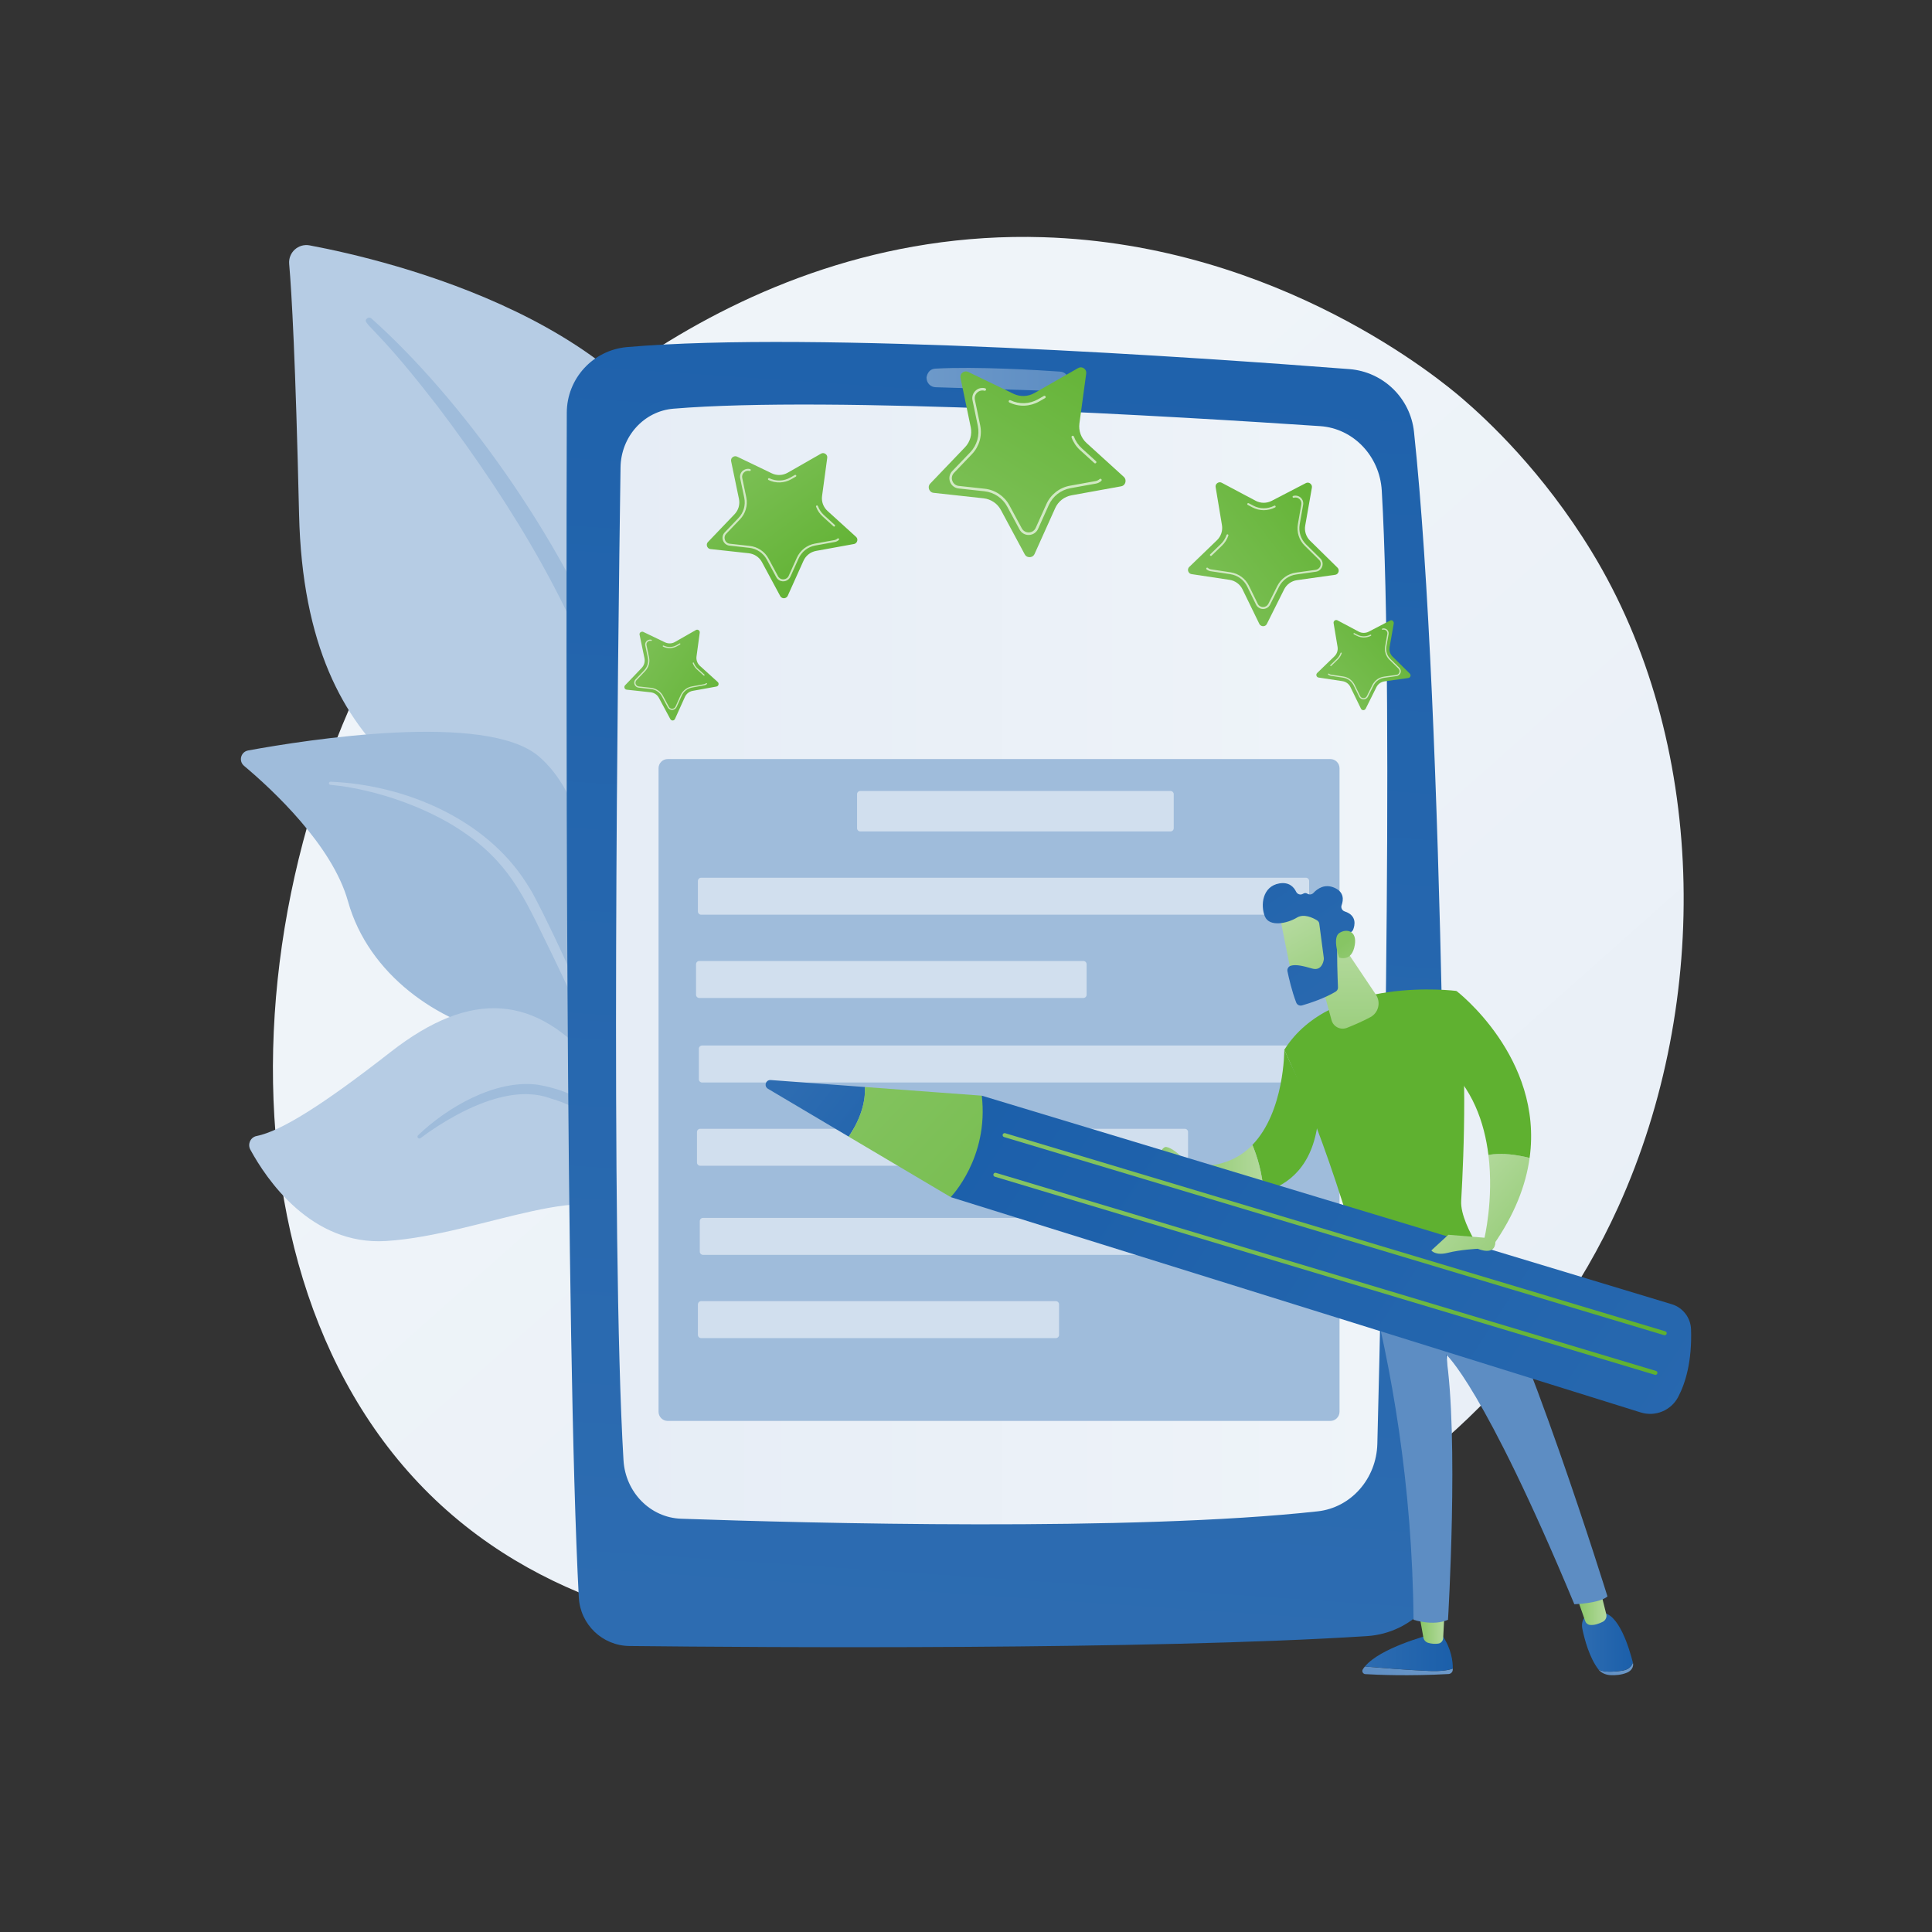
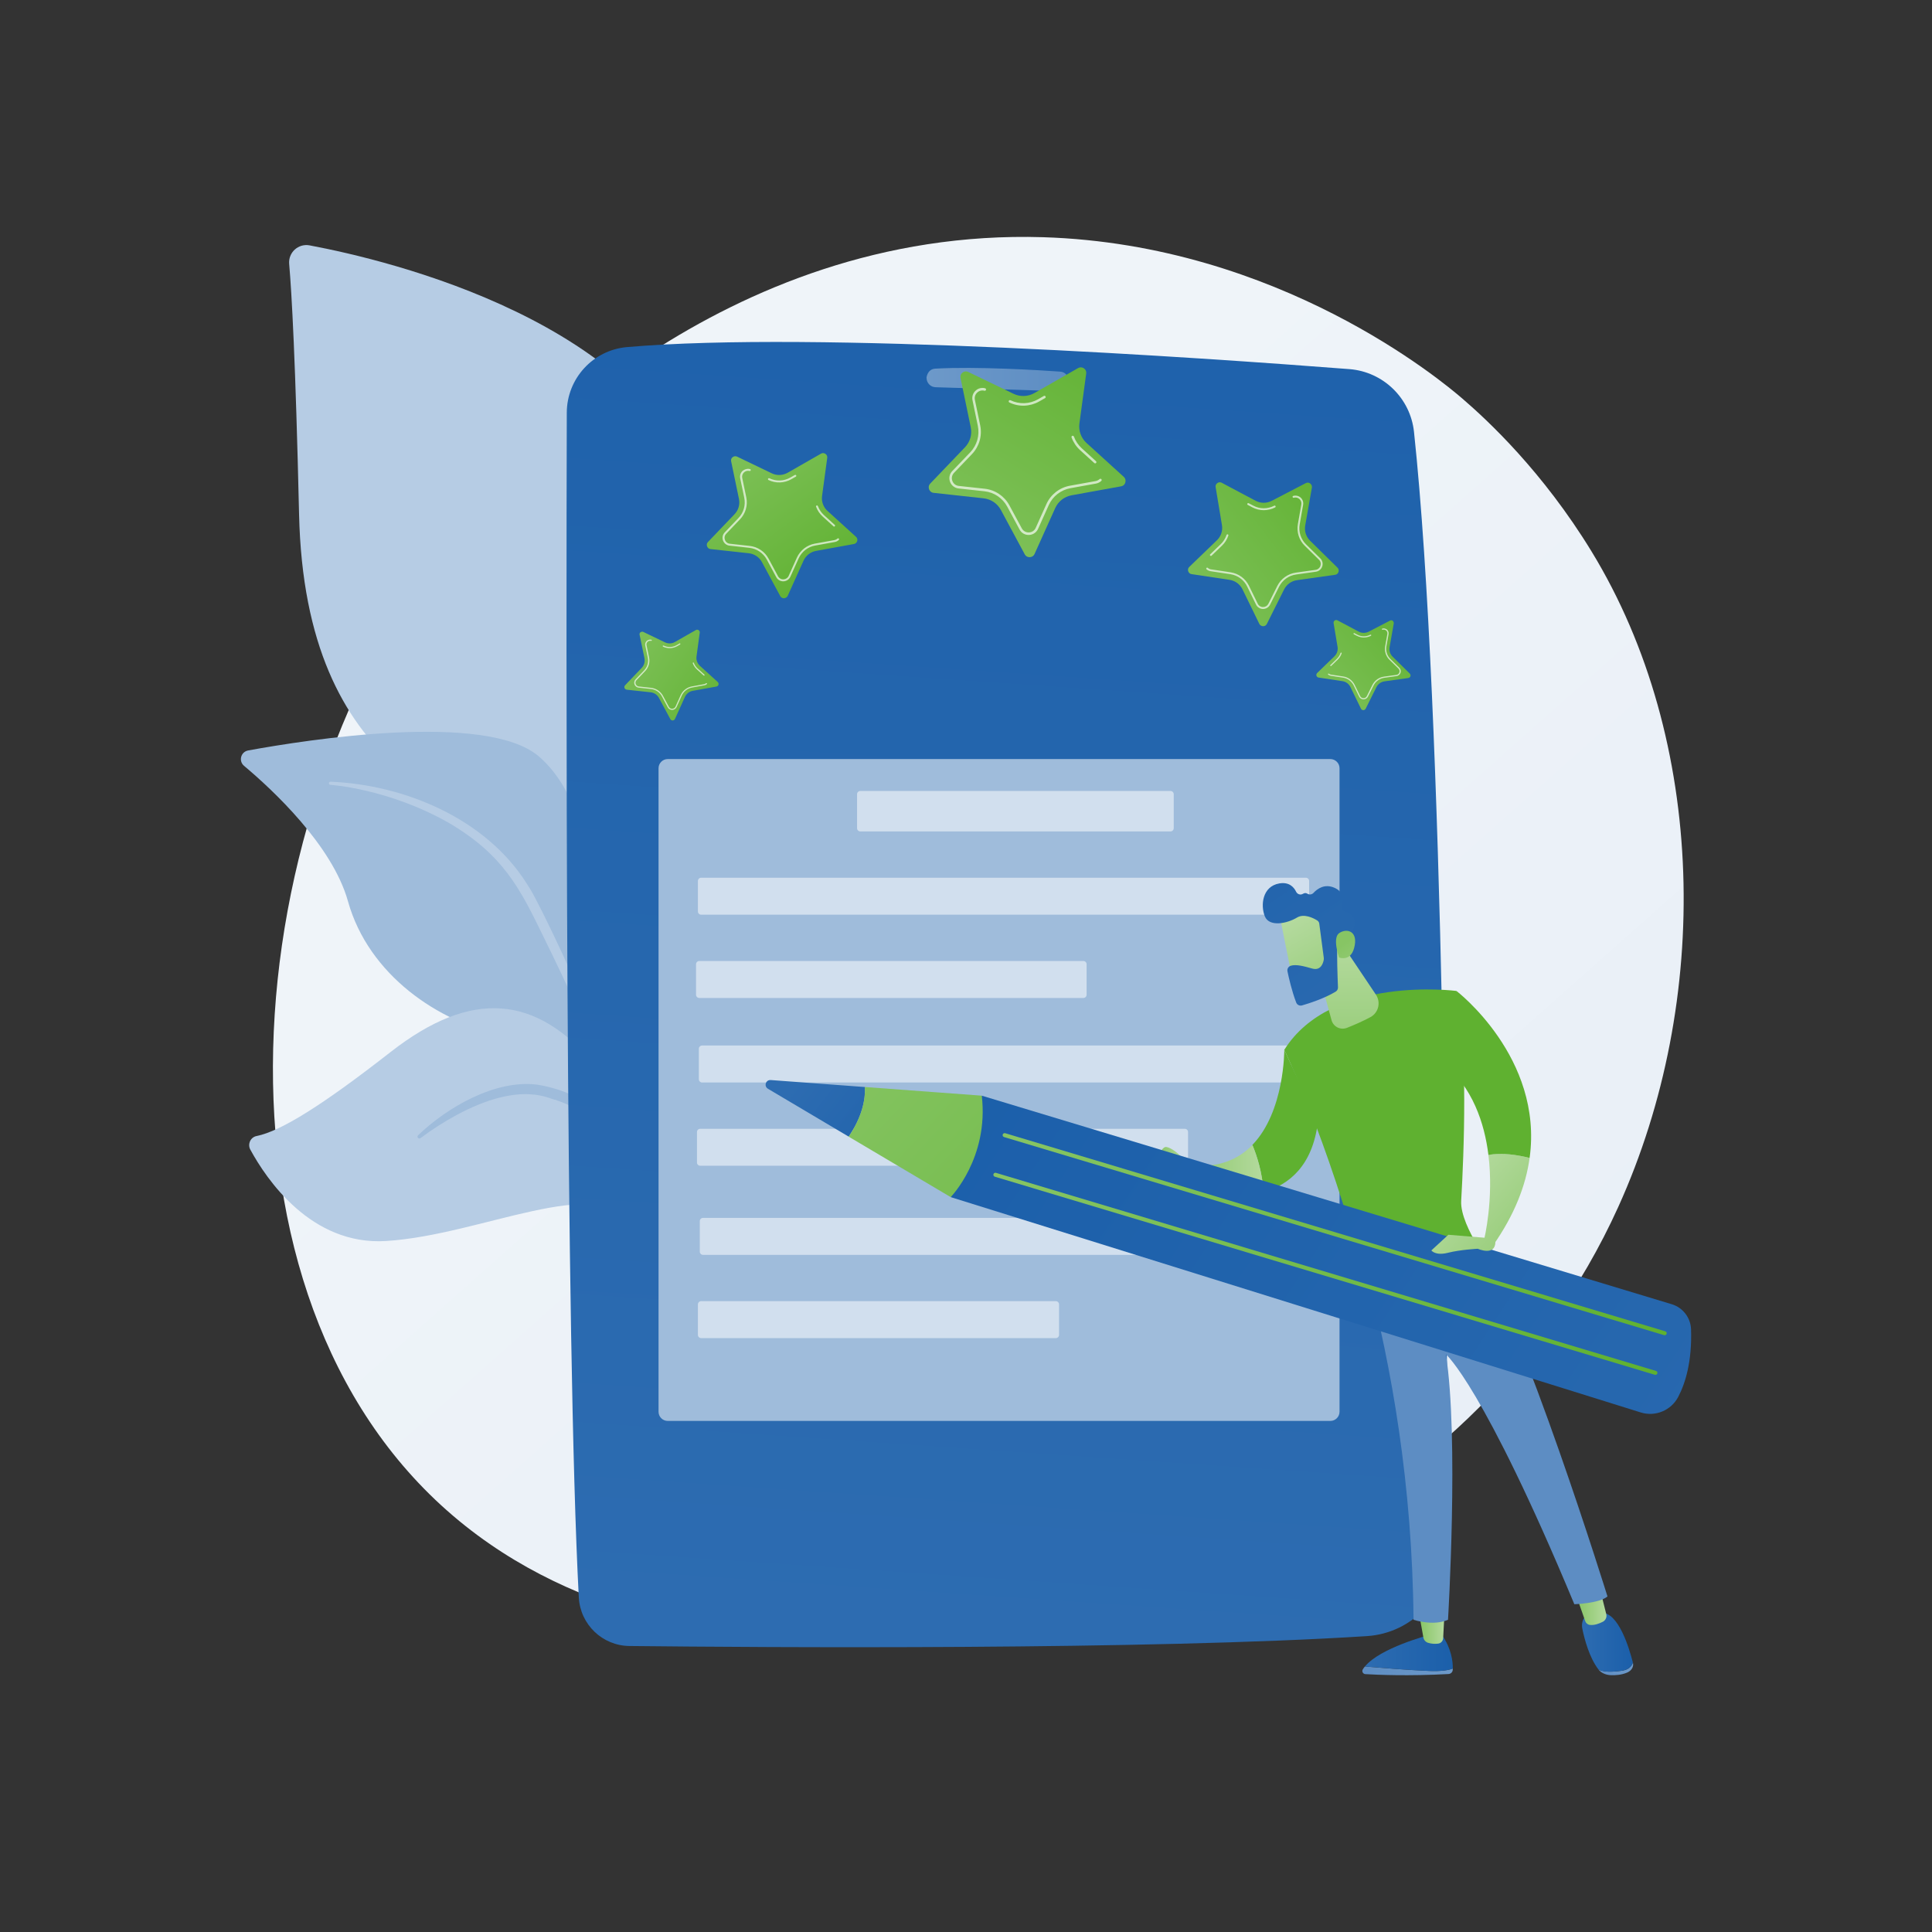
<svg xmlns="http://www.w3.org/2000/svg" version="1.1" x="0px" y="0px" viewBox="0 0 3710 3710" style="enable-background:new 0 0 3710 3710;" xml:space="preserve">
  <rect x="0" y="0" width="3710" height="3710" fill="#333333" stroke="none" />
  <style type="text/css"> .st0{fill:url(#SVGID_1_);} .st1{fill:#B6CCE4;} .st2{fill:#9FBCDB;} .st3{fill:url(#SVGID_2_);} .st4{fill:url(#SVGID_3_);} .st5{fill:url(#SVGID_4_);} .st6{fill:url(#SVGID_5_);} .st7{opacity:0.67;fill:#FFFFFF;} .st8{fill:url(#SVGID_6_);} .st9{fill:url(#SVGID_7_);} .st10{fill:url(#SVGID_8_);} .st11{fill:url(#SVGID_9_);} .st12{fill:#D1DFEE;} .st13{fill:url(#SVGID_10_);} .st14{fill:url(#SVGID_11_);} .st15{fill:url(#SVGID_12_);} .st16{fill:url(#SVGID_13_);} .st17{fill:url(#SVGID_14_);} .st18{fill:url(#SVGID_15_);} .st19{fill:url(#SVGID_16_);} .st20{fill:url(#SVGID_17_);} .st21{fill:url(#SVGID_18_);} .st22{fill:url(#SVGID_19_);} .st23{fill:url(#SVGID_20_);} .st24{fill:url(#SVGID_21_);} .st25{fill:url(#SVGID_22_);} .st26{fill:url(#SVGID_23_);} .st27{fill:url(#SVGID_24_);} .st28{fill:url(#SVGID_25_);} .st29{fill:url(#SVGID_26_);} .st30{fill:url(#SVGID_27_);} .st31{fill:url(#SVGID_28_);} .st32{fill:url(#SVGID_29_);} .st33{fill:url(#SVGID_30_);} .st34{fill:url(#SVGID_31_);} .st35{fill:url(#SVGID_32_);} .st36{fill:url(#SVGID_33_);} </style>
  <g id="Background"> </g>
  <g id="Illustration">
    <g>
      <linearGradient id="SVGID_1_" gradientUnits="userSpaceOnUse" x1="3421.43" y1="3470.666" x2="1429.219" y2="1320.343" gradientTransform="matrix(1 2.100000e-02 -2.100000e-02 1 11.717 6.439)">
        <stop offset="0" style="stop-color:#E6EDF6" />
        <stop offset="1" style="stop-color:#EFF4F9" />
      </linearGradient>
      <path class="st0" d="M3107.7,2317.3c-287.1,634-1015.3,893.6-1580.4,834.8c-154.3-16-464.7-48.3-702.7-283 c-457-450.8-365.9-1371,91.9-1904.3c59-68.7,466.7-528.5,1086.6-509.3c453.9,14.1,767.1,277.2,805.2,310 c48.1,41.4,154,139.6,248.1,293.7C3277.5,1421.6,3287.2,1921.1,3107.7,2317.3z" />
      <g>
        <g>
          <path class="st1" d="M1208.8,2090.1c0,0,8.4-351.3-153.5-445.3c-161.8-94-469.5-152.8-481-657.3c-6.8-295.3-14.1-424.4-19-480.7 c-1.9-22,17.6-39.7,39.3-35.6C748,500,1245.8,618.9,1350.2,958.7C1473.9,1361.5,1208.8,2090.1,1208.8,2090.1z" />
-           <path class="st2" d="M713.2,611.5c168.2,150,362.7,415.5,466.4,681.1c13.3,43.8,52.2,136.8,69.1,302.2 c15.1,137.9,7.6,283.6-10.7,380.1c-1.2,6.1-7,10.1-13.1,8.9c-10.5-2-9.1-13.3-9-12.9c20.9-164.8,12.2-369.9-35.7-555 c-61.2-227.2-197.7-447.6-338.9-634.4L826.8,763C717.4,622.5,694.3,621.5,704.6,611.7C707,609.4,710.8,609.3,713.2,611.5z" />
        </g>
        <g>
          <path class="st2" d="M1468.9,2765.5c21.9,10.7-207.3-277.4-279-730c-33.8-213.3-34.3-480.5-155.7-583.4 c-101.1-85.7-445.2-31.6-557.7-11c-14.1,2.6-18.8,20.3-7.9,29.5c54,45.3,169.5,152.3,199.6,260.1 c39.7,142.1,174.7,232.4,295.6,256.9c120.9,24.5,188.2,48.2,247.1,241.5C1269.7,2422.5,1406.7,2735,1468.9,2765.5z" />
          <path class="st1" d="M634.7,1501.1c143.6,6,297.8,71.5,376,194.4l7.4,11.7c17.1,27.5,113.7,223,167.4,385c0.7,2-0.4,4.2-2.4,4.9 c-3.4,1.1-5.1-2.6-4.8-2.3c-37.4-91.5-91.1-207.6-133.9-294.4c-45.9-94.7-78-158.8-182.6-220.3c-116.5-66.2-227.8-73-227.4-72.9 c-1.7-0.2-2.9-1.7-2.8-3.4C631.7,1502.3,633.1,1501.1,634.7,1501.1z" />
        </g>
        <g>
          <path class="st1" d="M1370.6,2803.4c13,6.8-73.2-141.5-79.8-272.1c-6.6-130.7-36.1-353.7-148.8-487.1 c-112.7-133.4-236.1-145.6-391.6-24.3C620.9,2121,540.1,2172,492.7,2181.5c-11.7,2.3-17.7,15.6-12,26.1 c30.4,56,116.4,184.6,260.7,175.5c184.1-11.5,407.2-131.2,475.2-31.4c68,99.8,59.3,155.7,61.4,203 C1280,2602,1284.7,2758.1,1370.6,2803.4z" />
          <path class="st2" d="M802.8,2180.1c56.4-54.1,148.2-107.2,228.5-97.3c104.4,16.8,174,86.6,212,190.4 c14.8,44.1,20.9,67.6,29.7,121.6c0.7,4.3-5.7,5.6-6.7,1.4c-6.4-25.4-12.7-52-22.2-79.4c-55-177.3-172.6-201.2-177.1-204.8 c-8.9,0.9-62.7-39.4-190.5,29.3c-23.9,13-47.1,27.8-68.9,44.2l-0.1,0.1c-1.6,1.2-3.8,0.9-5-0.7 C801.3,2183.4,801.5,2181.3,802.8,2180.1z" />
        </g>
      </g>
      <g>
        <g>
          <g>
            <linearGradient id="SVGID_2_" gradientUnits="userSpaceOnUse" x1="2065.055" y1="-30.74" x2="1848.05" y2="3149.703">
              <stop offset="0" style="stop-color:#1B5FAA" />
              <stop offset="1" style="stop-color:#2D6CB1" />
            </linearGradient>
            <path class="st3" d="M1204.1,666.5c-65.4,5.7-115.5,60.4-115.7,126c-1.1,401.2-3,1785.2,23.1,2275.1 c2.8,51.9,45.3,92.7,97.3,93.2c257,2.8,996.4,7.9,1416.1-19c87.4-5.6,155.4-78,155.3-165.6c-0.5-421.1-7.2-1605.4-64.9-2146.8 c-6.9-64.9-59.1-115.5-124.1-120.6C2310.9,687.1,1566.5,635,1204.1,666.5z" />
            <linearGradient id="SVGID_3_" gradientUnits="userSpaceOnUse" x1="1182.881" y1="1851.956" x2="2664.008" y2="1851.956">
              <stop offset="0" style="stop-color:#E6EDF6" />
              <stop offset="1" style="stop-color:#EFF4F9" />
            </linearGradient>
-             <path class="st4" d="M1191.6,897.7c-5,343.2-19.4,1485,5.7,1906.4c3.7,61.6,51.5,110.2,110.6,112.3 c243.2,8.5,867,24.9,1222.4-14.2c64-7,112.9-62.5,114.6-129.7c8.9-350.3,32.9-1413.7,8.5-1830.4 c-3.9-66.5-54.7-119.5-118.3-123.8c-263.4-17.7-939.7-58.7-1241.9-33.5C1236.4,789.5,1192.4,838.3,1191.6,897.7z" />
            <linearGradient id="SVGID_4_" gradientUnits="userSpaceOnUse" x1="1779.162" y1="728.86" x2="2052.556" y2="728.86">
              <stop offset="0" style="stop-color:#6D99C9" />
              <stop offset="1" style="stop-color:#5D8DC3" />
            </linearGradient>
            <path class="st5" d="M1779.3,726.2c0.2,9.5,7.8,17.1,17.3,17.4c46.8,1.4,178.7,5.5,237.6,7.6c11.6,0.4,20.5-10.2,18-21.6 c-0.2-0.4-1.7-14.9-16.6-16c-39.9-2.8-160.1-10.2-239.6-5.7C1779.6,708.9,1778.7,727.5,1779.3,726.2z" />
          </g>
        </g>
        <g>
          <g>
            <linearGradient id="SVGID_5_" gradientUnits="userSpaceOnUse" x1="740.4" y1="2885.655" x2="392.507" y2="3411.956" gradientTransform="matrix(-0.999 3.530000e-02 -3.530000e-02 -0.999 2642.836 4011.554)">
              <stop offset="0" style="stop-color:#87C564" />
              <stop offset="1" style="stop-color:#5FB130" />
            </linearGradient>
            <path class="st6" d="M1854.4,713.2c1.7-0.1,3.3,0.3,5,1.1l86.9,41.9c6.3,3,13.2,4.5,20.2,4.2c6.9-0.2,13.8-2.2,19.8-5.6 l83.8-47.9c1.6-0.9,3.2-1.4,4.9-1.5c3.1-0.1,6.2,1.2,8.3,3.6c1.5,1.6,3.1,4.4,2.5,8.5l-13,95.6c-1.9,14,3.2,28.1,13.7,37.6 l71.4,64.9c4.4,4,3.6,8.9,3.1,10.8c-0.5,1.9-2.4,6.5-8.3,7.5l-94.9,17.2c-13.9,2.5-25.7,11.7-31.5,24.6l-39.6,88 c-2.4,5.4-7.3,6.2-9.3,6.2c-2,0.1-6.9-0.3-9.7-5.6l-45.7-85c-6.7-12.5-19.1-20.8-33.2-22.4l-95.9-10.5 c-5.9-0.6-8.1-5.1-8.8-6.9c-0.7-1.9-1.8-6.7,2.3-11l66.7-69.7c9.8-10.2,13.9-24.6,11-38.4l-19.6-94.5c-0.8-4,0.6-6.9,1.9-8.6 C1848.3,714.9,1851.4,713.3,1854.4,713.2z" />
            <path class="st7" d="M2059.8,836.7c1,0,2,0.6,2.4,1.6c3.1,8.6,8.4,16.4,15.2,22.6l27.2,24.7c1,0.9,1.1,2.4,0.2,3.4 c-0.9,1-2.4,1.1-3.4,0.2l-27.2-24.7c-7.4-6.7-13.1-15.2-16.5-24.5c-0.5-1.3,0.2-2.7,1.4-3.1 C2059.3,836.8,2059.6,836.7,2059.8,836.7z" />
            <path class="st7" d="M2005.5,760c0.9,0,1.7,0.4,2.2,1.2c0.7,1.2,0.3,2.6-0.9,3.3l-11.2,6.4c-8.6,4.9-18.5,7.7-28.4,8.1 c-9.9,0.4-19.9-1.7-28.9-6.1c-1.2-0.6-1.7-2-1.1-3.2c0.6-1.2,2-1.7,3.2-1.1c8.3,4,17.5,5.9,26.6,5.6c9.2-0.3,18.2-2.9,26.2-7.4 l11.2-6.4C2004.7,760.1,2005.1,760,2005.5,760z" />
            <path class="st7" d="M1886,744.9c1.9-0.1,3.8,0.1,5.7,0.7c1.3,0.3,2.1,1.7,1.7,3c-0.3,1.3-1.7,2.1-3,1.7c-5-1.3-10.2,0-14,3.7 c-3.8,3.6-5.4,8.7-4.3,13.9l10.2,49c4.1,19.8-1.8,40.4-15.8,55.1L1832,908c-4,4.2-5.2,10-3.2,15.4c2,5.5,6.6,9.1,12.4,9.7 l49.7,5.4c20.2,2.2,37.9,14.2,47.5,32l23.7,44c2.8,5.1,7.9,8.1,13.7,7.9c5.8-0.2,10.7-3.5,13.1-8.8l20.5-45.6 c8.3-18.5,25.2-31.7,45.2-35.3l49.2-8.9c2.9-0.5,5.6-1.9,7.7-3.8c1-0.9,2.5-0.9,3.4,0.1c0.9,1,0.9,2.5-0.1,3.4 c-2.8,2.6-6.3,4.4-10.1,5.1l-49.2,8.9c-18.4,3.3-33.9,15.5-41.6,32.5l-20.5,45.6c-3.1,6.9-9.8,11.4-17.4,11.7 c-7.6,0.3-14.5-3.7-18.1-10.4l-23.7-44c-8.9-16.4-25.2-27.5-43.8-29.5l-49.7-5.4c-7.5-0.8-13.8-5.8-16.4-12.9 c-2.6-7.1-1-15,4.3-20.5l34.6-36.1c12.9-13.5,18.3-32.5,14.5-50.8l-10.2-49c-1.4-6.8,0.7-13.7,5.8-18.4 C1876.7,746.9,1881.3,745.1,1886,744.9z" />
          </g>
          <g>
            <linearGradient id="SVGID_6_" gradientUnits="userSpaceOnUse" x1="1354.381" y1="796.673" x2="1598.496" y2="1137.417">
              <stop offset="0" style="stop-color:#87C564" />
              <stop offset="1" style="stop-color:#5FB130" />
            </linearGradient>
            <path class="st8" d="M1411.7,876.1c1.3,0,2.6,0.2,3.8,0.8l66.5,32c4.8,2.3,10.1,3.4,15.4,3.2c5.3-0.2,10.5-1.7,15.1-4.3 l64-36.6c1.2-0.7,2.5-1.1,3.7-1.1c2.3-0.1,4.7,1,6.4,2.8c1.1,1.2,2.4,3.4,1.9,6.5l-9.9,73.1c-1.5,10.7,2.5,21.5,10.5,28.7 l54.6,49.6c3.4,3.1,2.8,6.8,2.3,8.2c-0.4,1.5-1.9,4.9-6.3,5.7l-72.6,13.2c-10.6,1.9-19.6,9-24.1,18.8l-30.3,67.3 c-1.9,4.1-5.6,4.7-7.1,4.8c-1.5,0.1-5.3-0.3-7.4-4.3l-35-65c-5.1-9.5-14.6-15.9-25.4-17.1l-73.3-8c-4.5-0.5-6.2-3.9-6.7-5.3 c-0.5-1.4-1.4-5.1,1.8-8.4l51-53.3c7.5-7.8,10.6-18.8,8.4-29.4l-15-72.2c-0.6-3.1,0.5-5.3,1.5-6.6 C1407.1,877.4,1409.4,876.2,1411.7,876.1z" />
            <path class="st7" d="M1568.8,970.6c0.8,0,1.5,0.4,1.8,1.2c2.4,6.6,6.4,12.5,11.6,17.3l20.8,18.9c0.8,0.7,0.8,1.9,0.1,2.6 c-0.7,0.8-1.9,0.8-2.6,0.1l-20.8-18.9c-5.6-5.1-10-11.6-12.6-18.7c-0.4-1,0.1-2,1.1-2.4 C1568.4,970.6,1568.6,970.6,1568.8,970.6z" />
            <path class="st7" d="M1527.2,911.9c0.7,0,1.3,0.3,1.7,0.9c0.5,0.9,0.2,2-0.7,2.5l-8.6,4.9c-6.6,3.8-14.1,5.9-21.7,6.2 c-7.6,0.3-15.2-1.3-22.1-4.6c-0.9-0.4-1.3-1.6-0.9-2.5c0.4-0.9,1.6-1.3,2.5-0.9c6.3,3,13.3,4.5,20.3,4.3c7-0.2,13.9-2.2,20-5.7 l8.6-4.9C1526.6,912,1526.9,911.9,1527.2,911.9z" />
            <path class="st7" d="M1435.9,900.3c1.5-0.1,2.9,0.1,4.4,0.5c1,0.3,1.6,1.3,1.3,2.3c-0.3,1-1.3,1.6-2.3,1.3 c-3.8-1-7.8,0-10.7,2.8c-2.9,2.8-4.1,6.6-3.3,10.6l7.8,37.4c3.2,15.2-1.4,30.9-12.1,42.1l-26.4,27.6c-3.1,3.2-4,7.6-2.5,11.8 c1.5,4.2,5.1,7,9.5,7.4l38,4.2c15.4,1.7,29,10.8,36.3,24.5l18.1,33.7c2.1,3.9,6,6.2,10.5,6c4.4-0.2,8.2-2.7,10-6.7l15.7-34.9 c6.4-14.1,19.3-24.2,34.5-27l37.6-6.8c2.2-0.4,4.3-1.4,5.9-2.9c0.7-0.7,1.9-0.7,2.6,0.1c0.7,0.7,0.7,1.9-0.1,2.6 c-2.1,2-4.8,3.4-7.8,3.9l-37.6,6.8c-14,2.5-25.9,11.8-31.8,24.9l-15.7,34.9c-2.4,5.3-7.5,8.7-13.3,8.9 c-5.8,0.2-11.1-2.8-13.9-8l-18.1-33.7c-6.8-12.6-19.3-21-33.5-22.6l-38-4.2c-5.8-0.6-10.6-4.4-12.6-9.9 c-2-5.5-0.7-11.4,3.3-15.6l26.4-27.6c9.9-10.3,14-24.8,11.1-38.8l-7.8-37.4c-1.1-5.2,0.6-10.4,4.4-14.1 C1428.8,901.9,1432.3,900.5,1435.9,900.3z" />
          </g>
          <g>
            <linearGradient id="SVGID_7_" gradientUnits="userSpaceOnUse" x1="1142.195" y1="1183.202" x2="1437.167" y2="1376.46">
              <stop offset="0" style="stop-color:#87C564" />
              <stop offset="1" style="stop-color:#5FB130" />
            </linearGradient>
            <path class="st9" d="M1233,1213c0.8,0,1.6,0.1,2.4,0.5l41.6,20c3,1.4,6.3,2.1,9.6,2c3.3-0.1,6.6-1,9.5-2.7l40.1-22.9 c0.8-0.4,1.5-0.7,2.3-0.7c1.5-0.1,3,0.6,4,1.7c0.7,0.8,1.5,2.1,1.2,4l-6.2,45.7c-0.9,6.7,1.5,13.4,6.5,18l34.2,31 c2.1,1.9,1.7,4.2,1.5,5.2c-0.3,0.9-1.2,3.1-4,3.6l-45.4,8.2c-6.7,1.2-12.3,5.6-15.1,11.8l-19,42.1c-1.2,2.6-3.5,3-4.4,3 c-0.9,0-3.3-0.2-4.6-2.7l-21.9-40.7c-3.2-6-9.1-10-15.9-10.7l-45.9-5c-2.8-0.3-3.9-2.4-4.2-3.3c-0.3-0.9-0.9-3.2,1.1-5.2 l31.9-33.4c4.7-4.9,6.6-11.8,5.3-18.4l-9.4-45.2c-0.4-1.9,0.3-3.3,0.9-4.1C1230.1,1213.9,1231.6,1213.1,1233,1213z" />
            <path class="st7" d="M1331.3,1272.1c0.5,0,1,0.3,1.1,0.8c1.5,4.1,4,7.9,7.3,10.8l13,11.8c0.5,0.4,0.5,1.2,0.1,1.6 c-0.4,0.5-1.2,0.5-1.6,0.1l-13-11.8c-3.5-3.2-6.2-7.3-7.9-11.7c-0.2-0.6,0.1-1.3,0.7-1.5 C1331.1,1272.2,1331.2,1272.2,1331.3,1272.1z" />
            <path class="st7" d="M1305.3,1235.4c0.4,0,0.8,0.2,1.1,0.6c0.3,0.6,0.1,1.3-0.4,1.6l-5.4,3.1c-4.1,2.4-8.8,3.7-13.6,3.9 c-4.8,0.2-9.5-0.8-13.8-2.9c-0.6-0.3-0.8-1-0.5-1.5c0.3-0.6,1-0.8,1.6-0.5c3.9,1.9,8.4,2.8,12.7,2.7c4.4-0.2,8.7-1.4,12.5-3.6 l5.4-3.1C1304.9,1235.5,1305.1,1235.4,1305.3,1235.4z" />
            <path class="st7" d="M1248.2,1228.2c0.9,0,1.8,0.1,2.7,0.3c0.6,0.2,1,0.8,0.8,1.4c-0.2,0.6-0.8,1-1.4,0.8 c-2.4-0.6-4.9,0-6.7,1.7c-1.8,1.7-2.6,4.2-2.1,6.6l4.9,23.4c2,9.5-0.8,19.3-7.6,26.4l-16.5,17.3c-1.9,2-2.5,4.8-1.6,7.4 c1,2.6,3.2,4.4,5.9,4.7l23.8,2.6c9.6,1.1,18.1,6.8,22.7,15.3l11.3,21.1c1.3,2.5,3.8,3.9,6.5,3.8c2.8-0.1,5.1-1.7,6.3-4.2 l9.8-21.8c4-8.8,12.1-15.2,21.6-16.9l23.5-4.3c1.4-0.3,2.7-0.9,3.7-1.8c0.5-0.4,1.2-0.4,1.6,0c0.4,0.5,0.4,1.2,0,1.6 c-1.3,1.3-3,2.1-4.9,2.4l-23.5,4.3c-8.8,1.6-16.2,7.4-19.9,15.6l-9.8,21.8c-1.5,3.3-4.7,5.4-8.3,5.6c-3.6,0.1-7-1.8-8.7-5 l-11.3-21.1c-4.2-7.9-12.1-13.1-20.9-14.1l-23.8-2.6c-3.6-0.4-6.6-2.8-7.9-6.2c-1.2-3.4-0.5-7.2,2.1-9.8l16.5-17.3 c6.2-6.5,8.8-15.5,7-24.3l-4.9-23.4c-0.7-3.2,0.4-6.5,2.8-8.8C1243.7,1229.2,1245.9,1228.3,1248.2,1228.2z" />
          </g>
          <g>
            <linearGradient id="SVGID_8_" gradientUnits="userSpaceOnUse" x1="2087.874" y1="1059.412" x2="2459.892" y2="719.116" gradientTransform="matrix(0.996 8.640000e-02 -8.640000e-02 0.996 194.752 -14.472)">
              <stop offset="0" style="stop-color:#87C564" />
              <stop offset="1" style="stop-color:#5FB130" />
            </linearGradient>
            <path class="st10" d="M2511.2,926.8c-1.3,0-2.5,0.3-3.8,1l-65.5,34c-4.7,2.4-10,3.7-15.3,3.7c-5.3,0-10.6-1.4-15.3-3.8 l-65.1-34.6c-1.2-0.7-2.5-1-3.8-1c-2.3,0-4.7,1.1-6.3,3c-1.1,1.3-2.3,3.4-1.7,6.5l12.1,72.8c1.8,10.7-1.8,21.5-9.6,29 l-53.1,51.2c-3.3,3.2-2.6,6.9-2.1,8.3c0.5,1.4,2,4.9,6.5,5.6l73,11c10.7,1.6,19.9,8.4,24.7,18.1l32.3,66.3 c2,4.1,5.7,4.5,7.3,4.6c1.5,0,5.3-0.4,7.3-4.5l33-66c4.8-9.7,14.1-16.4,24.8-17.9l73.1-10.3c4.5-0.6,6.1-4,6.6-5.5 c0.5-1.4,1.2-5.1-2-8.3l-52.6-51.7c-7.7-7.6-11.2-18.5-9.3-29.1l12.8-72.7c0.5-3.1-0.6-5.3-1.7-6.5 C2515.9,927.9,2513.6,926.8,2511.2,926.8z" />
            <path class="st7" d="M2357.1,1026c-0.8,0-1.5,0.5-1.8,1.3c-2.2,6.6-6,12.7-11.1,17.6l-20.2,19.5c-0.7,0.7-0.8,1.9,0,2.6 c0.7,0.7,1.9,0.8,2.6,0l20.2-19.5c5.5-5.3,9.6-11.9,12-19.1c0.3-1-0.2-2-1.2-2.3C2357.5,1026,2357.3,1026,2357.1,1026z" />
            <path class="st7" d="M2396.9,966.1c-0.7,0-1.3,0.4-1.6,1c-0.5,0.9-0.1,2,0.8,2.5l8.7,4.6c6.7,3.6,14.3,5.5,21.9,5.5 c7.6,0,15.2-1.8,21.9-5.3c0.9-0.5,1.3-1.6,0.8-2.5c-0.5-0.9-1.6-1.3-2.5-0.8c-6.2,3.2-13.2,4.9-20.2,4.9c-7,0-14-1.8-20.2-5.1 l-8.7-4.6C2397.5,966.1,2397.2,966.1,2396.9,966.1z" />
            <path class="st7" d="M2487.8,951.7c-1.5,0-2.9,0.2-4.4,0.6c-1,0.3-1.5,1.3-1.2,2.3c0.3,1,1.3,1.5,2.3,1.2 c3.8-1.1,7.8-0.2,10.8,2.5c3,2.7,4.3,6.5,3.6,10.5l-6.6,37.6c-2.7,15.3,2.3,30.9,13.3,41.7l27.2,26.8c3.2,3.1,4.2,7.5,2.8,11.7 c-1.4,4.2-4.9,7.1-9.3,7.7l-37.9,5.3c-15.3,2.2-28.6,11.7-35.6,25.6l-17.1,34.2c-2,4-5.8,6.3-10.3,6.3c-4.4,0-8.3-2.4-10.2-6.4 l-16.8-34.4c-6.8-13.9-20-23.6-35.3-25.9l-37.8-5.7c-2.3-0.3-4.3-1.3-5.9-2.8c-0.8-0.7-1.9-0.6-2.6,0.1 c-0.7,0.8-0.6,1.9,0.1,2.6c2.2,2,4.9,3.2,7.9,3.7l37.8,5.7c14.1,2.1,26.3,11,32.5,23.9l16.8,34.4c2.5,5.2,7.7,8.5,13.5,8.5 c5.8,0,11-3.2,13.6-8.4l17.1-34.2c6.4-12.8,18.6-21.6,32.8-23.6l37.9-5.3c5.7-0.8,10.4-4.7,12.3-10.2 c1.8-5.5,0.4-11.5-3.8-15.5l-27.2-26.8c-10.2-10-14.8-24.4-12.3-38.4l6.6-37.6c0.9-5.2-0.9-10.4-4.8-13.9 C2495,953.1,2491.4,951.8,2487.8,951.7z" />
          </g>
          <g>
            <linearGradient id="SVGID_9_" gradientUnits="userSpaceOnUse" x1="2380.65" y1="1215.531" x2="2628.663" y2="950.215" gradientTransform="matrix(0.996 8.640000e-02 -8.640000e-02 0.996 194.752 -14.472)">
              <stop offset="0" style="stop-color:#87C564" />
              <stop offset="1" style="stop-color:#5FB130" />
            </linearGradient>
            <path class="st11" d="M2671.7,1191.1c-0.8,0-1.6,0.2-2.4,0.6l-41,21.3c-2.9,1.5-6.3,2.3-9.6,2.3c-3.3,0-6.6-0.8-9.6-2.4 l-40.8-21.7c-0.8-0.4-1.6-0.6-2.4-0.6c-1.5,0-2.9,0.7-3.9,1.9c-0.7,0.8-1.4,2.1-1.1,4.1l7.6,45.5c1.1,6.7-1.1,13.5-6,18.2 l-33.2,32.1c-2,2-1.6,4.3-1.3,5.2c0.3,0.9,1.3,3.1,4.1,3.5l45.7,6.9c6.7,1,12.5,5.2,15.4,11.3l20.2,41.5 c1.2,2.6,3.6,2.8,4.5,2.9c0.9,0,3.3-0.3,4.6-2.8l20.6-41.3c3-6.1,8.8-10.2,15.5-11.2l45.7-6.4c2.8-0.4,3.8-2.5,4.1-3.4 c0.3-0.9,0.8-3.2-1.3-5.2l-32.9-32.4c-4.8-4.7-7-11.6-5.8-18.2l8-45.5c0.3-1.9-0.4-3.3-1.1-4.1 C2674.6,1191.8,2673.2,1191.1,2671.7,1191.1z" />
            <path class="st7" d="M2575.3,1253.2c-0.5,0-0.9,0.3-1.1,0.8c-1.4,4.2-3.8,8-6.9,11l-12.6,12.2c-0.5,0.4-0.5,1.2,0,1.6 c0.4,0.5,1.2,0.5,1.6,0l12.6-12.2c3.4-3.3,6-7.4,7.5-12c0.2-0.6-0.1-1.3-0.7-1.5C2575.5,1253.2,2575.4,1253.2,2575.3,1253.2z" />
            <path class="st7" d="M2600.2,1215.7c-0.4,0-0.8,0.2-1,0.6c-0.3,0.6-0.1,1.3,0.5,1.6l5.5,2.9c4.2,2.2,8.9,3.4,13.7,3.4 c4.8,0,9.5-1.1,13.7-3.3c0.6-0.3,0.8-1,0.5-1.6c-0.3-0.6-1-0.8-1.6-0.5c-3.9,2-8.3,3.1-12.6,3.1c-4.4,0-8.7-1.1-12.6-3.2 l-5.5-2.9C2600.5,1215.7,2600.3,1215.7,2600.2,1215.7z" />
            <path class="st7" d="M2657.1,1206.7c-0.9,0-1.8,0.1-2.7,0.4c-0.6,0.2-1,0.8-0.8,1.4c0.2,0.6,0.8,1,1.4,0.8 c2.4-0.7,4.9-0.1,6.8,1.5c1.9,1.7,2.7,4.1,2.3,6.6l-4.2,23.6c-1.7,9.6,1.4,19.3,8.4,26.1l17.1,16.8c2,2,2.6,4.7,1.8,7.3 c-0.9,2.6-3,4.5-5.8,4.8l-23.7,3.3c-9.6,1.3-17.9,7.3-22.3,16l-10.7,21.4c-1.2,2.5-3.6,4-6.4,4c-2.8,0-5.2-1.5-6.4-4 l-10.5-21.5c-4.3-8.7-12.5-14.8-22.1-16.2l-23.7-3.6c-1.4-0.2-2.7-0.8-3.7-1.7c-0.5-0.4-1.2-0.4-1.6,0.1 c-0.4,0.5-0.4,1.2,0.1,1.6c1.4,1.2,3.1,2,4.9,2.3l23.7,3.6c8.8,1.3,16.4,6.9,20.4,14.9l10.5,21.5c1.6,3.3,4.8,5.3,8.5,5.3 c3.6,0,6.9-2,8.5-5.2l10.7-21.4c4-8,11.7-13.5,20.5-14.8l23.7-3.3c3.6-0.5,6.5-3,7.7-6.4c1.1-3.4,0.2-7.2-2.4-9.7l-17.1-16.8 c-6.4-6.3-9.2-15.3-7.7-24.1l4.2-23.6c0.6-3.3-0.6-6.5-3-8.7C2661.5,1207.6,2659.3,1206.7,2657.1,1206.7z" />
          </g>
        </g>
        <g>
          <path class="st2" d="M2554.6,2728.6H1282.3c-9.8,0-17.7-7.9-17.7-17.7V1475.3c0-9.8,7.9-17.7,17.7-17.7h1272.3 c9.8,0,17.7,7.9,17.7,17.7v1235.6C2572.3,2720.7,2564.4,2728.6,2554.6,2728.6z" />
          <g>
            <path class="st12" d="M2247.7,1596.6H1652c-3.4,0-6.2-2.8-6.2-6.2v-65.3c0-3.4,2.8-6.2,6.2-6.2h595.7c3.4,0,6.2,2.8,6.2,6.2 v65.3C2253.9,1593.8,2251.1,1596.6,2247.7,1596.6z" />
            <path class="st12" d="M2507.8,1756.5H1346.4c-3.4,0-6.2-2.8-6.2-6.2v-58.6c0-3.4,2.8-6.2,6.2-6.2h1161.3c3.4,0,6.2,2.8,6.2,6.2 v58.6C2514,1753.7,2511.2,1756.5,2507.8,1756.5z" />
            <path class="st12" d="M2080.4,1916.4h-737.6c-3.4,0-6.2-2.8-6.2-6.2v-58.6c0-3.4,2.8-6.2,6.2-6.2h737.6c3.4,0,6.2,2.8,6.2,6.2 v58.6C2086.6,1913.6,2083.8,1916.4,2080.4,1916.4z" />
            <path class="st12" d="M2473.9,2078.7H1348.2c-3.4,0-6.2-2.8-6.2-6.2v-58.6c0-3.4,2.8-6.2,6.2-6.2h1125.7c3.4,0,6.2,2.8,6.2,6.2 v58.6C2480.1,2075.9,2477.3,2078.7,2473.9,2078.7z" />
            <path class="st12" d="M2275.2,2238.6h-930.6c-3.4,0-6.2-2.8-6.2-6.2v-58.6c0-3.4,2.8-6.2,6.2-6.2h930.6c3.4,0,6.2,2.8,6.2,6.2 v58.6C2281.4,2235.8,2278.7,2238.6,2275.2,2238.6z" />
            <path class="st12" d="M2511.4,2409.7H1350c-3.4,0-6.2-2.8-6.2-6.2v-58.6c0-3.4,2.8-6.2,6.2-6.2h1161.3c3.4,0,6.2,2.8,6.2,6.2 v58.6C2517.6,2406.9,2514.8,2409.7,2511.4,2409.7z" />
            <path class="st12" d="M2027.5,2569.6h-681.1c-3.4,0-6.2-2.8-6.2-6.2v-58.6c0-3.4,2.8-6.2,6.2-6.2h681.1c3.4,0,6.2,2.8,6.2,6.2 v58.6C2033.7,2566.8,2030.9,2569.6,2027.5,2569.6z" />
          </g>
        </g>
      </g>
      <g>
        <g>
          <g>
            <linearGradient id="SVGID_10_" gradientUnits="userSpaceOnUse" x1="-2706.79" y1="3208.518" x2="-2533.048" y2="3208.518" gradientTransform="matrix(-1 0 0 1 83.011 0)">
              <stop offset="0" style="stop-color:#6D99C9" />
              <stop offset="1" style="stop-color:#5D8DC3" />
            </linearGradient>
            <path class="st13" d="M2621,3200.1c29.8,2.6,81.4,6.8,122.1,8.5c24.5,1.1,38.6-1.3,46.7-4.6c0,0.9,0,1.8-0.1,2.6 c-0.2,4.3-3.7,7.7-8,8c-77,4.3-138.1,1.5-159.9,0.2c-4.5-0.3-7.2-5.2-4.9-9C2618.1,3203.9,2619.4,3202,2621,3200.1z" />
            <linearGradient id="SVGID_11_" gradientUnits="userSpaceOnUse" x1="-2706.8" y1="3174.467" x2="-2537.954" y2="3174.467" gradientTransform="matrix(-1 0 0 1 83.011 0)">
              <stop offset="0" style="stop-color:#1B5FAA" />
              <stop offset="1" style="stop-color:#2D6CB1" />
            </linearGradient>
            <path class="st14" d="M2743.1,3208.7c-40.7-1.8-92.4-6-122.1-8.5c29.3-35.9,122.1-60.1,122.1-60.1h26.2 c18,26,20.7,50.8,20.5,64.1C2781.7,3207.3,2767.6,3209.7,2743.1,3208.7z" />
            <linearGradient id="SVGID_12_" gradientUnits="userSpaceOnUse" x1="-2690.75" y1="3126.927" x2="-2641.81" y2="3126.927" gradientTransform="matrix(-1 0 0 1 83.011 0)">
              <stop offset="0" style="stop-color:#B4DA9E" />
              <stop offset="1" style="stop-color:#87C564" />
            </linearGradient>
            <path class="st15" d="M2773.8,3097.2l-2.5,48.6c-0.3,5.3-4.2,9.7-9.5,10.4c-5.2,0.7-12.3,0.8-19.7-1.6c-4.6-1.5-8-5.4-8.8-10.1 l-8.5-47.3H2773.8z" />
          </g>
          <g>
            <g>
              <linearGradient id="SVGID_13_" gradientUnits="userSpaceOnUse" x1="-3053.159" y1="3204.771" x2="-2986.579" y2="3204.771" gradientTransform="matrix(-1 0 0 1 83.011 0)">
                <stop offset="0" style="stop-color:#6D99C9" />
                <stop offset="1" style="stop-color:#5D8DC3" />
              </linearGradient>
              <path class="st16" d="M3114.5,3208.3c12.9-1.8,18.7-8.5,21.2-15.7c0,0.1,0,0.1,0,0.2c1.9,7.6-2.5,15.4-11.3,19.1 c-10.6,4.5-22.3,5.3-31.3,4.9c-9.7-0.4-18.6-4.4-23.5-10.8l-0.1-0.1C3079.3,3210.7,3093,3211.3,3114.5,3208.3z" />
              <linearGradient id="SVGID_14_" gradientUnits="userSpaceOnUse" x1="-3052.675" y1="3153.506" x2="-2954.948" y2="3153.506" gradientTransform="matrix(-1 0 0 1 83.011 0)">
                <stop offset="0" style="stop-color:#1B5FAA" />
                <stop offset="1" style="stop-color:#2D6CB1" />
              </linearGradient>
              <path class="st17" d="M3053.6,3096.9h21.6c33-0.7,53.6,68.8,60.4,95.7c-2.4,7.2-8.3,13.9-21.2,15.7c-21.5,3-35.2,2.4-44.9-2.4 c-17.8-23.4-26.6-57.7-30.9-77.8C3033.9,3105.4,3053.6,3096.9,3053.6,3096.9z" />
            </g>
            <linearGradient id="SVGID_15_" gradientUnits="userSpaceOnUse" x1="-3001.878" y1="3086.129" x2="-2943.39" y2="3086.129" gradientTransform="matrix(-1 0 0 1 83.011 0)">
              <stop offset="0" style="stop-color:#B4DA9E" />
              <stop offset="1" style="stop-color:#87C564" />
            </linearGradient>
            <path class="st18" d="M3072.5,3051.8l12,47.8c1.5,5.9-1.3,11.9-6.7,14.7c-6.7,3.4-16.2,7.1-24.9,6c-4.1-0.5-7.5-3.4-8.8-7.2 l-17.6-50.3L3072.5,3051.8z" />
          </g>
          <linearGradient id="SVGID_16_" gradientUnits="userSpaceOnUse" x1="3601.111" y1="2378.526" x2="3219.682" y2="2571.783">
            <stop offset="0" style="stop-color:#6D99C9" />
            <stop offset="1" style="stop-color:#5D8DC3" />
          </linearGradient>
          <path class="st19" d="M3086.8,3065.6c-14.9,13.3-63.6,15-63.6,15c-175.1-420.3-246.7-480-246.7-480 c25.3,158.6,4.1,509.8,4.1,509.8c-28.9,12.8-66.2,0-66.2,0c-2.3-259.7-42.3-486.2-89.4-664.8c118.4-2.7,181.3-43.2,201.8-59.4 C2925.5,2545.3,3086.8,3065.6,3086.8,3065.6z" />
          <linearGradient id="SVGID_17_" gradientUnits="userSpaceOnUse" x1="14260.879" y1="-16244.209" x2="13738.717" y2="-15674.577" gradientTransform="matrix(-1 0 0 1 83.011 0)">
            <stop offset="0" style="stop-color:#87C564" />
            <stop offset="1" style="stop-color:#5FB130" />
          </linearGradient>
          <path class="st20" d="M2796.8,1902.9c22.4,111.7,14.4,311.7,9.1,403c-1.5,25.6,16.4,61.2,30.9,85.4c2.3,3.8,0.9,8.7-3.1,10.7 c-24.2,12.4-106.3,51-201.4,55.8c-6.3,0.3-12-4-13.6-10.1c-70.5-263.4-152.5-431.7-152.5-431.7 C2556.7,1871.5,2796.8,1902.9,2796.8,1902.9z" />
          <linearGradient id="SVGID_18_" gradientUnits="userSpaceOnUse" x1="-2804.782" y1="2869.53" x2="-2776.756" y2="2813.479" gradientTransform="matrix(-1 0 0 1 83.011 0)">
            <stop offset="0" style="stop-color:#B8CDE5" />
            <stop offset="1" style="stop-color:#5B8CC2" />
          </linearGradient>
          <path class="st21" d="M2764.6,2590.7c1,0,2-0.3,2.9-0.8c2.6-1.6,3.5-5.1,1.9-7.7c-0.9-1.5-23.6-38.2-69.4-60.3 c-2.8-1.3-6.1-0.2-7.5,2.6c-1.3,2.8-0.2,6.1,2.6,7.5c42.7,20.6,64.5,55.7,64.7,56C2760.8,2589.7,2762.7,2590.7,2764.6,2590.7z" />
          <g>
            <linearGradient id="SVGID_19_" gradientUnits="userSpaceOnUse" x1="-2733.919" y1="2233.595" x2="-2942.125" y2="2417.967" gradientTransform="matrix(-1 0 0 1 83.011 0)">
              <stop offset="0" style="stop-color:#B4DA9E" />
              <stop offset="1" style="stop-color:#87C564" />
            </linearGradient>
            <path class="st22" d="M2937.3,2223.6c-7.2,52.1-28.5,108.8-71,169.1l-16.2-13.2c0,0,18.7-75.7,8.1-161.7 C2884.5,2212.8,2915.4,2218.1,2937.3,2223.6z" />
            <linearGradient id="SVGID_20_" gradientUnits="userSpaceOnUse" x1="14136.508" y1="-16358.206" x2="13614.348" y2="-15788.575" gradientTransform="matrix(-1 0 0 1 83.011 0)">
              <stop offset="0" style="stop-color:#87C564" />
              <stop offset="1" style="stop-color:#5FB130" />
            </linearGradient>
            <path class="st23" d="M2771.8,2040.8l25-137.9c0,0,167.2,127.8,140.5,320.7c-21.9-5.5-52.9-10.8-79.1-5.7 C2850.6,2156,2827.7,2088.8,2771.8,2040.8z" />
          </g>
          <g>
            <linearGradient id="SVGID_21_" gradientUnits="userSpaceOnUse" x1="14390.963" y1="-16124.977" x2="13868.803" y2="-15555.346" gradientTransform="matrix(-1 0 0 1 83.011 0)">
              <stop offset="0" style="stop-color:#87C564" />
              <stop offset="1" style="stop-color:#5FB130" />
            </linearGradient>
            <path class="st24" d="M2466.2,2016l64.5,139c-10.4,83.9-55.5,120.2-104.1,134.1c-3-38.2-12.7-69.1-21.7-90.5 C2467,2134.5,2466.2,2016,2466.2,2016z" />
            <linearGradient id="SVGID_22_" gradientUnits="userSpaceOnUse" x1="-2343.612" y1="2251.035" x2="-2179.641" y2="2251.035" gradientTransform="matrix(-1 0 0 1 83.011 0)">
              <stop offset="0" style="stop-color:#B4DA9E" />
              <stop offset="1" style="stop-color:#87C564" />
            </linearGradient>
            <path class="st25" d="M2405,2198.6c9,21.4,18.6,52.3,21.7,90.5c-129.7,50.3-164-47.3-164-47.3l24-4.2 C2340.7,2243.3,2378.5,2225.9,2405,2198.6z" />
          </g>
          <linearGradient id="SVGID_23_" gradientUnits="userSpaceOnUse" x1="-2502.996" y1="1812.845" x2="-2504.787" y2="2119.048" gradientTransform="matrix(-1 0 0 1 83.011 0)">
            <stop offset="0" style="stop-color:#B4DA9E" />
            <stop offset="1" style="stop-color:#87C564" />
          </linearGradient>
          <path class="st26" d="M2525.7,1844.4l31.2,114.5c3.5,12.9,17.4,19.8,29.8,14.8c13.4-5.3,30.3-12.6,44.9-20.5 c15.6-8.4,20.4-28.4,10.6-43.1l-64.8-96.6L2525.7,1844.4z" />
        </g>
        <g>
          <linearGradient id="SVGID_24_" gradientUnits="userSpaceOnUse" x1="-2704.695" y1="2886.94" x2="-2855.422" y2="3086.34" gradientTransform="matrix(-0.99 -0.143 -0.143 0.99 222.066 -1480.94)">
            <stop offset="0" style="stop-color:#B4DA9E" />
            <stop offset="1" style="stop-color:#87C564" />
          </linearGradient>
          <path class="st27" d="M2457.5,1757.4c-0.3,2,26,130.7,26,130.7l73.2-16.6l-6.8-125.7C2549.9,1745.8,2462.2,1724.5,2457.5,1757.4 z" />
          <linearGradient id="SVGID_25_" gradientUnits="userSpaceOnUse" x1="2203.069" y1="1337.788" x2="2722.368" y2="2098.952">
            <stop offset="0" style="stop-color:#1B5FAA" />
            <stop offset="1" style="stop-color:#2D6CB1" />
          </linearGradient>
          <path class="st28" d="M2533.4,1773.8l8.7,65.9c0.1,0.8,0.1,1.7,0,2.5c-0.7,5.2-4.6,22.7-22.3,17.7c-16.1-4.6-30.9-8.5-41.1-5.4 c-4.6,1.4-7.3,6-6.4,10.7c2.4,11.7,8.3,37.9,16.8,60c1.7,4.5,6.6,6.8,11.2,5.5c13.9-4,42.9-13.4,64.5-26.4 c2.9-1.8,4.7-4.9,4.5-8.4c-0.7-16.6-2.6-67.2-1-81.4c1.5-13.3,17.9-21.3,25-24.1c2.3-0.9,4.1-2.8,5.1-5.1 c3.3-8.2,7.8-27.3-16.2-35.1c-5-1.6-7.7-7.1-5.9-12c3.6-9.9,5.1-25-13.5-33.3c-18.9-8.5-33,1.6-40.6,9.8 c-3.1,3.3-8,3.8-11.8,1.4c-2.2-1.4-5-1.8-8.4,0.3c-4.6,2.8-10.6,0.9-13-3.9c-4.5-9.3-13.7-19.2-32.2-16.1 c-32.8,5.6-36.5,42-27.9,63.3c8.7,21.3,43.9,13.2,61.5,2.4c13.4-8.2,30.8,0.4,38.4,5C2531.5,1768.6,2533.1,1771.1,2533.4,1773.8 z" />
          <linearGradient id="SVGID_26_" gradientUnits="userSpaceOnUse" x1="-2925.451" y1="3044.85" x2="-2804.555" y2="2920.814" gradientTransform="matrix(-0.99 -0.143 -0.143 0.99 222.066 -1480.94)">
            <stop offset="0" style="stop-color:#B4DA9E" />
            <stop offset="1" style="stop-color:#87C564" />
          </linearGradient>
          <path class="st29" d="M2571.4,1838.7c0,0-13.5-37.8,0.4-47c13.9-9.2,34.4-4.4,29.8,22.9 C2596,1848.6,2571.4,1838.7,2571.4,1838.7z" />
        </g>
        <linearGradient id="SVGID_27_" gradientUnits="userSpaceOnUse" x1="-2197.062" y1="2231.777" x2="-2138.342" y2="2231.777" gradientTransform="matrix(-1 0 0 1 83.011 0)">
          <stop offset="0" style="stop-color:#B4DA9E" />
          <stop offset="1" style="stop-color:#87C564" />
        </linearGradient>
        <path class="st30" d="M2272.3,2259.7c-6.5,5.1-28.9-5.5-42.6-12.9c-6.7-3.6-9.9-11.4-7.6-18.6c3.3-10.4,8.8-23.8,15.5-25.5 C2248.8,2199.9,2299.2,2238.7,2272.3,2259.7z" />
        <g>
          <g>
            <linearGradient id="SVGID_28_" gradientUnits="userSpaceOnUse" x1="-1705.693" y1="2001.917" x2="-3597.343" y2="3381.843" gradientTransform="matrix(-0.999 4.810000e-02 4.810000e-02 0.999 47.815 41.757)">
              <stop offset="0" style="stop-color:#1B5FAA" />
              <stop offset="1" style="stop-color:#2D6CB1" />
            </linearGradient>
            <path class="st31" d="M3210.3,2504.5L1885.3,2104l-59.7,194.8l1325.1,413.5c28.1,8.8,58.5-3.9,72.1-30.1 c14-26.9,26.5-68.4,24.5-129.6C3246.5,2530.3,3231.6,2511,3210.3,2504.5z" />
            <g>
              <linearGradient id="SVGID_29_" gradientUnits="userSpaceOnUse" x1="-1639.354" y1="2309.06" x2="-1390.187" y2="2092.476" gradientTransform="matrix(-0.999 4.810000e-02 4.810000e-02 0.999 47.815 41.757)">
                <stop offset="0" style="stop-color:#1B5FAA" />
                <stop offset="1" style="stop-color:#2D6CB1" />
              </linearGradient>
              <path class="st32" d="M1480,2074l181,13.4c1,24.8-5.6,57.2-31.2,95.3l-155-91.9C1466.4,2085.9,1470.4,2073.3,1480,2074z" />
              <linearGradient id="SVGID_30_" gradientUnits="userSpaceOnUse" x1="-1421.507" y1="1991.167" x2="-2344.072" y2="2939.288" gradientTransform="matrix(-0.999 4.810000e-02 4.810000e-02 0.999 47.815 41.757)">
                <stop offset="0" style="stop-color:#87C564" />
                <stop offset="1" style="stop-color:#5FB130" />
              </linearGradient>
              <path class="st33" d="M1885.3,2104c14,119.6-59.7,194.8-59.7,194.8l-195.9-116.1c25.7-38.1,32.2-70.5,31.2-95.3L1885.3,2104z" />
            </g>
          </g>
          <linearGradient id="SVGID_31_" gradientUnits="userSpaceOnUse" x1="-1984.124" y1="2018.817" x2="-2816.687" y2="2874.443" gradientTransform="matrix(-0.999 4.810000e-02 4.810000e-02 0.999 47.815 41.757)">
            <stop offset="0" style="stop-color:#87C564" />
            <stop offset="1" style="stop-color:#5FB130" />
          </linearGradient>
          <path class="st34" d="M3196.9,2564c1.6-0.1,3-1.1,3.5-2.7c0.6-2-0.5-4.2-2.6-4.8l-1267.5-380.4c-2-0.6-4.2,0.5-4.8,2.6 c-0.6,2,0.5,4.2,2.6,4.8l1267.5,380.4C3196.1,2564,3196.5,2564,3196.9,2564z" />
          <linearGradient id="SVGID_32_" gradientUnits="userSpaceOnUse" x1="-1962.601" y1="2094.01" x2="-2795.166" y2="2949.639" gradientTransform="matrix(-0.999 4.810000e-02 4.810000e-02 0.999 47.815 41.757)">
            <stop offset="0" style="stop-color:#87C564" />
            <stop offset="1" style="stop-color:#5FB130" />
          </linearGradient>
          <path class="st35" d="M3179.1,2640.1c1.6-0.1,3-1.1,3.5-2.7c0.6-2-0.5-4.2-2.6-4.8l-1267.5-380.4c-2-0.6-4.2,0.5-4.8,2.6 c-0.6,2,0.5,4.2,2.6,4.8L3177.8,2640C3178.2,2640.1,3178.6,2640.2,3179.1,2640.1z" />
        </g>
        <linearGradient id="SVGID_33_" gradientUnits="userSpaceOnUse" x1="-2651.698" y1="2326.446" x2="-2859.904" y2="2510.817" gradientTransform="matrix(-1 0 0 1 83.011 0)">
          <stop offset="0" style="stop-color:#B4DA9E" />
          <stop offset="1" style="stop-color:#87C564" />
        </linearGradient>
        <path class="st36" d="M2856.8,2377.3l-75.5-6.2l-32.7,30.1c0,0,7.7,10.7,31.9,4.5c24.2-6.1,57.3-7.7,57.3-7.7s33.4,15,33.8-13.1 L2856.8,2377.3z" />
      </g>
    </g>
  </g>
</svg>